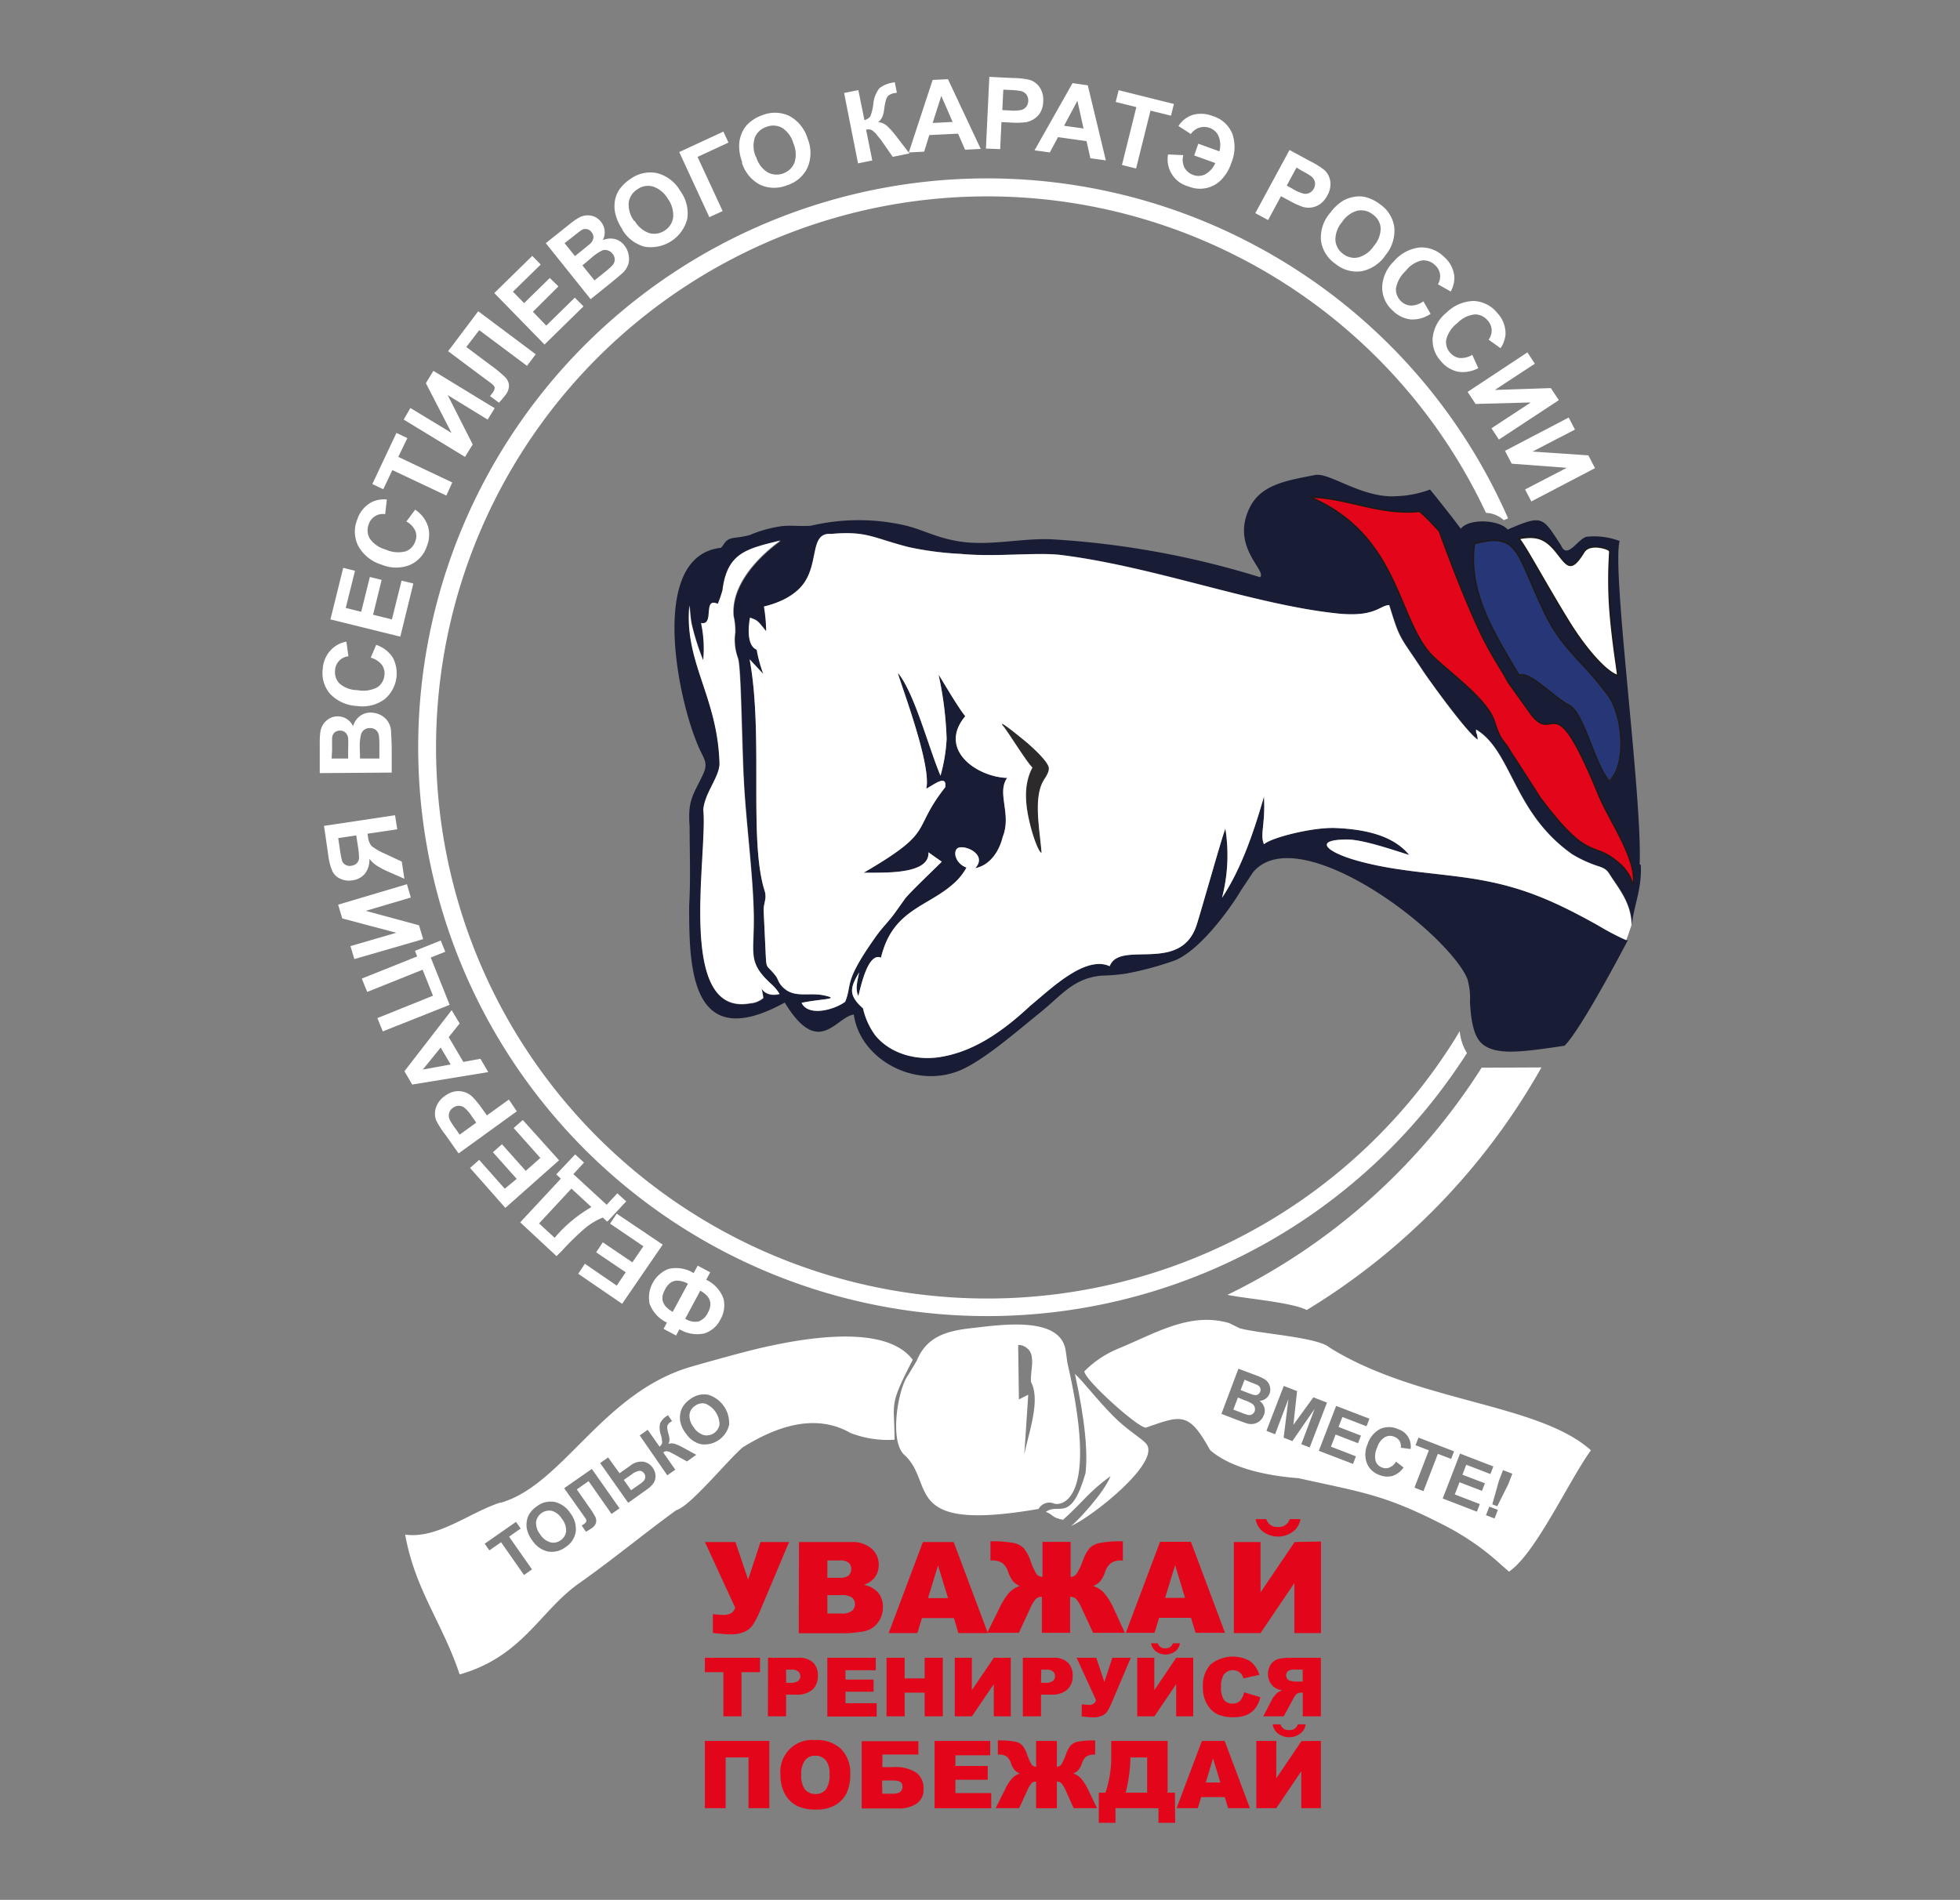
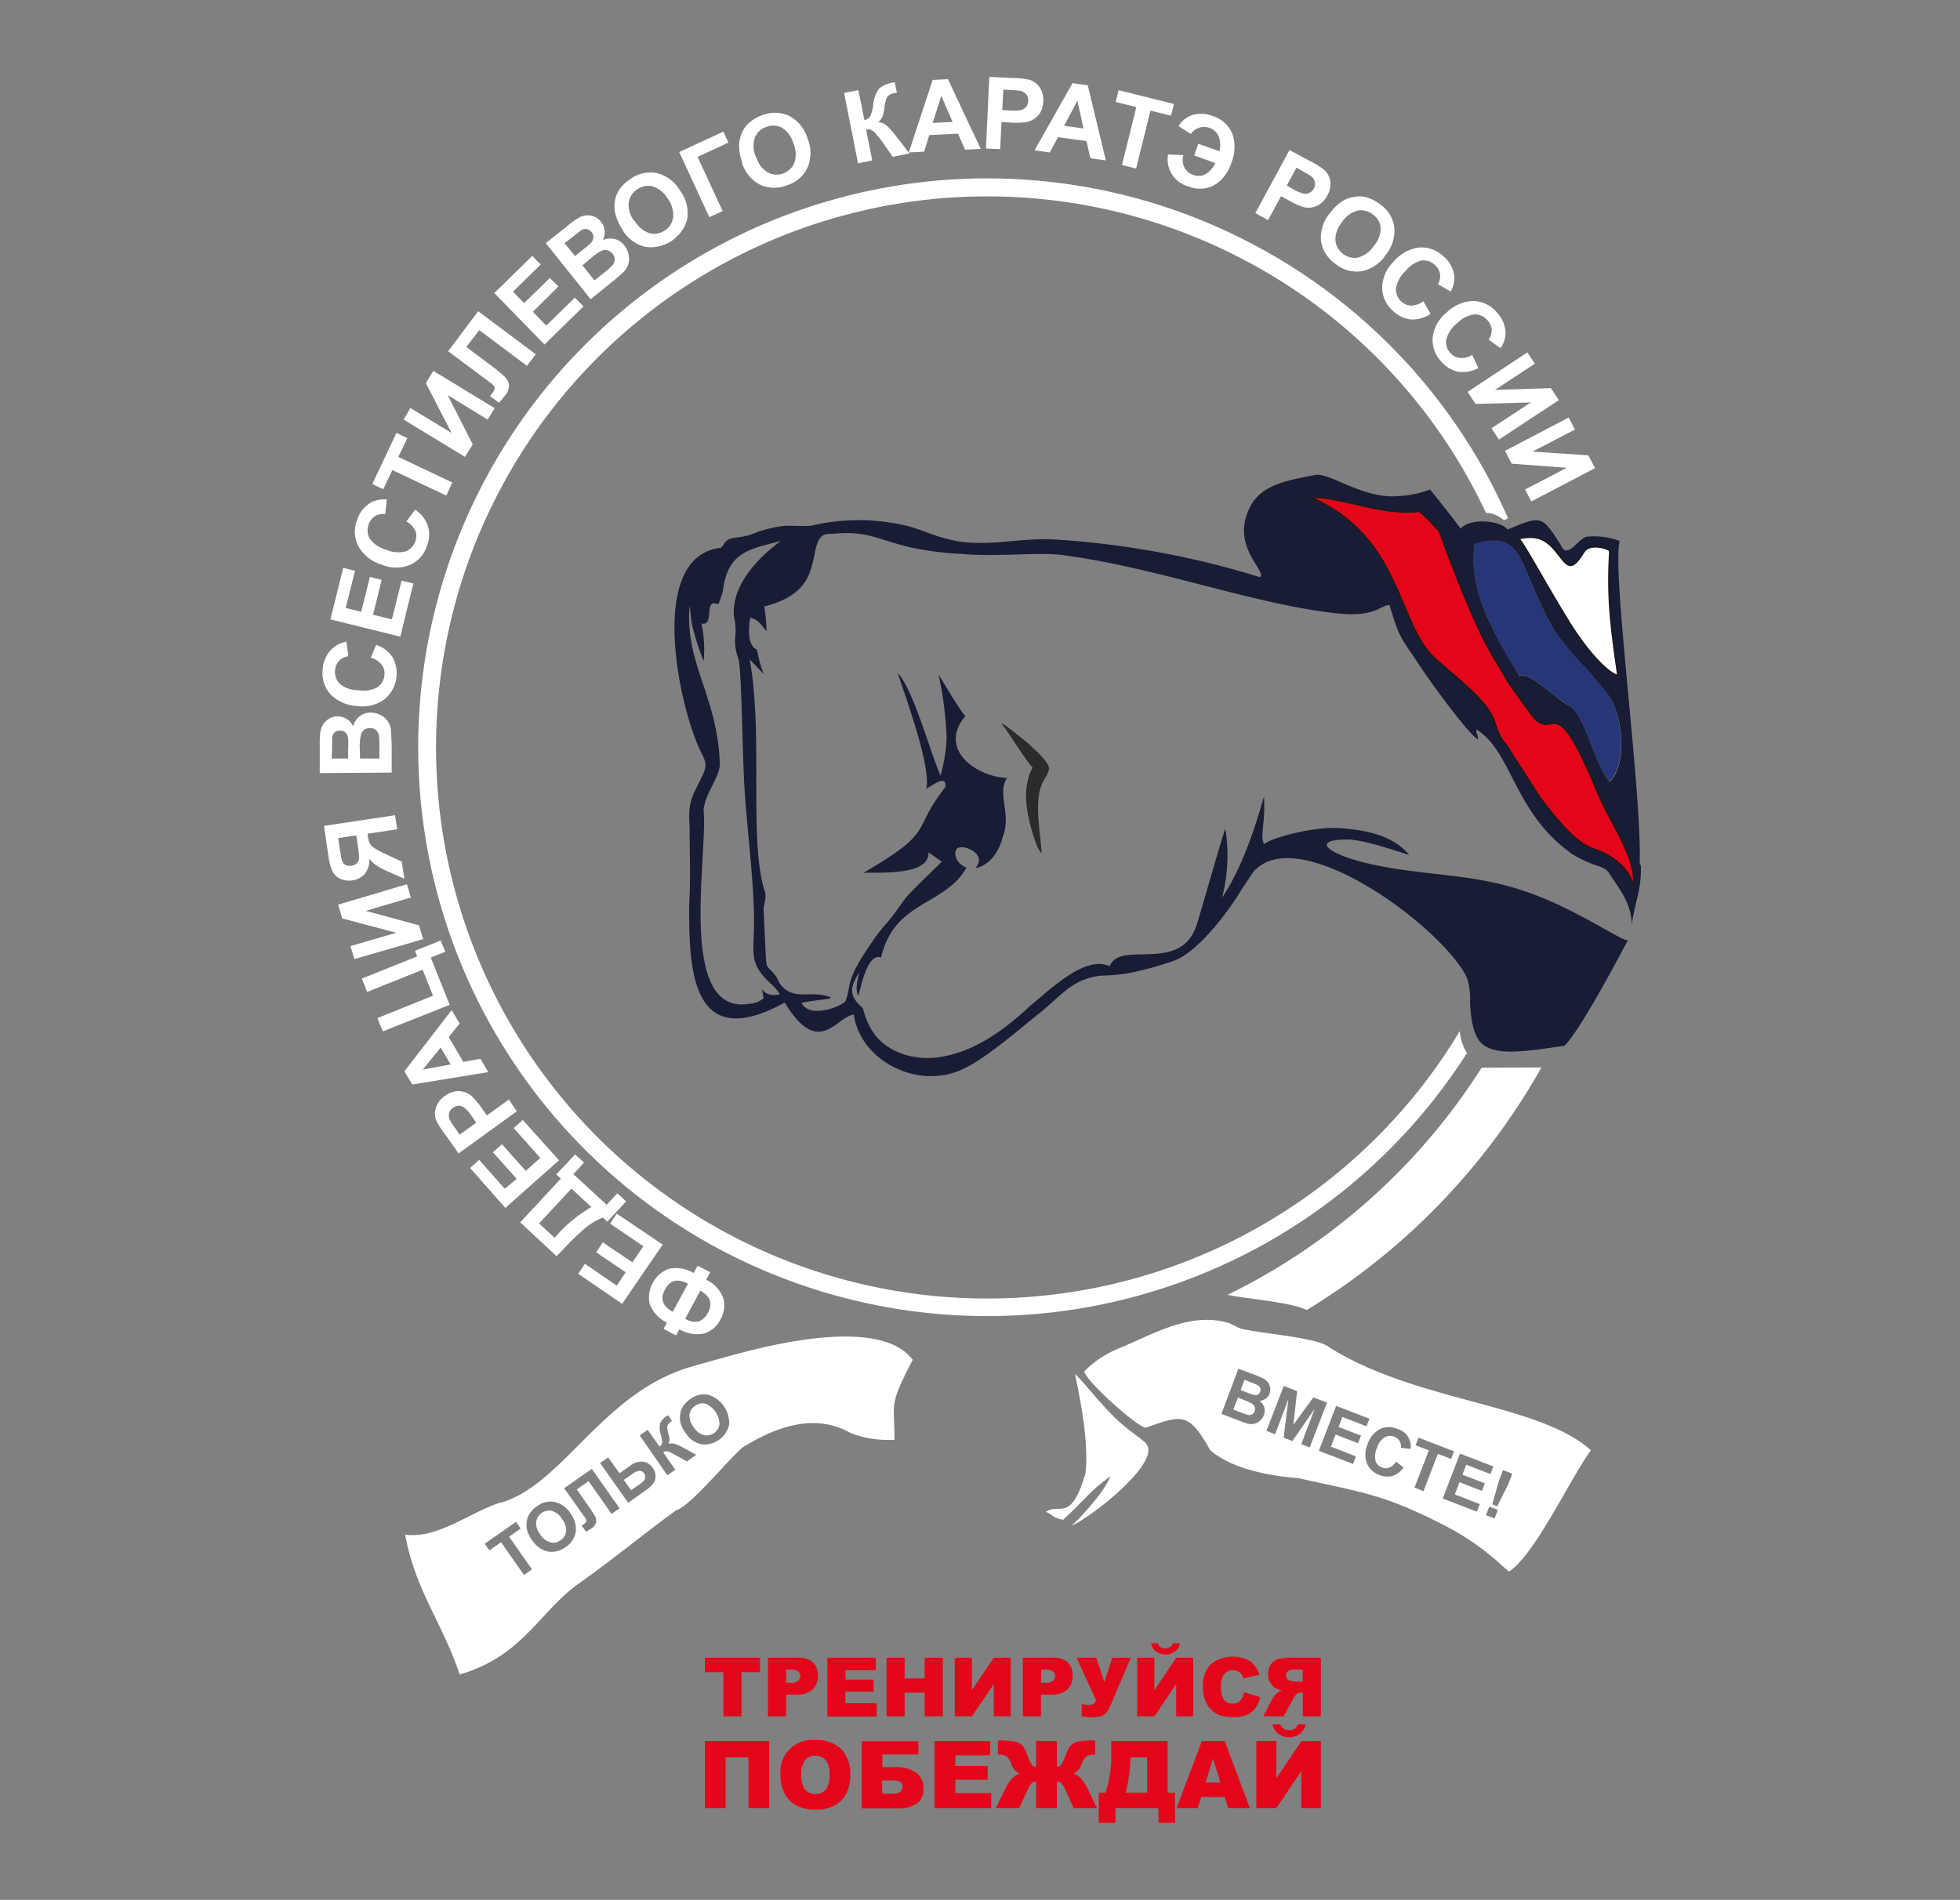
<svg xmlns="http://www.w3.org/2000/svg" id="Layer_1" data-name="Layer 1" viewBox="0 0 294.22 285.25">
  <rect x="0" y="0" width="294.22" height="285.25" fill="#808080" stroke="none" />
  <defs>
    <style>.cls-1{fill:#2c2a2b;}.cls-1,.cls-2,.cls-3,.cls-4,.cls-6{fill-rule:evenodd;}.cls-2{fill:#191c35;}.cls-3{fill:#fff;}.cls-4{fill:#e3061a;}.cls-5{fill:none;stroke:#1c1a19;stroke-width:0.22px;}.cls-6{fill:#263676;}</style>
  </defs>
  <path class="cls-1" d="M155,115.24c-1.54,2.87-1,6.29-.16,9.29.25.92,1,3.36,1.54,3.55-.23-3.21-1.18-7.75.08-10.48.3-.69,1.08-1.56,1-2.34s-1.73-2.4-3.12-3.63c-.2-.17-4.91-4.1-3.73-2.62.84,1,3.52,5.42,4.39,6.23Zm0,0" />
  <path class="cls-2" d="M228,80.86c2.53-.48,3.92-.17,5.7,2.08,1.64,2.08,2.13,3.07,4.07-.07.69-1.13,2.46-.81,3.35-.48s.54.39.5,1.2a62.9,62.9,0,0,0,0,7c.31,5.13,1.31,10.84,1.22,10.82-1.42-.39-4.36-3.34-7.27-8-3.44-5.54-6.64-11.61-7.56-12.56Zm18.3,49c.2,3.58-1,5.91-1.34,9-.06-2.93-1.51-4.92-2.88-6.94-.67-1-.72-1.35-1.84-1.78a18.58,18.58,0,0,1-4.21-1.89c-8.87-6.24-9-15.43-14.41-18.72,0,.95.09.08.26,1.52-1.54-.91-7.21-8.76-8.31-10.42-3.48-5.29-3.34-4.38-5-9.79-1.47.07-2.11,1.86-7.82,1.26-12.48-1.32-27.37-7-41.38-8.77-3.69-.46-9.83.33-15.1-.17a48,48,0,0,1-7.74-1c-5.34-1.34-6.31-2.49-11.72-2-3.21-.27-1.82,4.19-4.09,7.39-1.89,2.67-5.73,3.42-6,3.51a24.1,24.1,0,0,1,.34,3.73c-1.33-1.67-1.29-1.64-2.43-2.06-.26,1.4-.5,4.19,1,4.81a21.29,21.29,0,0,0,1,3.66L112.53,99c2.1,11.37-.18,27.24,2.27,34.81.33,1.12-.17,1.75-.17,2.87l.31,6.55c.12,2.43.11,1.52,1.46,3.24.48.6.38,1.13,1.33,1.95,1.76,1.5,3.9.48,6.25,1.1,2.16.51-.9.46-3.65,1.05,1,2.1,4.87,1.08,6.54-.16,1.1-2.67-.33-2.81,4.45-9.57,1.09-1.58,2-2.37,3-3.75l1.43-2c.38-.68,4.33-4.41,5.62-5.71l-2-1.41c.21,3.51-7.23,3-9.73,3.07,11-6.41,7-6.15,12.25-12.84.29-2-1.71-.38-2.85.22.93-3.78-4.73-18-4.19-17.31,2.47,3.1,4.5,11,6.33,15.36a24.79,24.79,0,0,0,.92-5.55,52.49,52.49,0,0,0-1.2-9.57c0-.17,2.79,4.74,4,6.18-4.19,5,1.73,9.14,6.29,9.27-1.62,2.26.71,5.44-.67,8.85-.52,2.16-1.9,4.26-4.12,4.7,1.91-2.07-1.66-3.62-2.65-3-.73.49-.35,2.3,1.33,2.91a8.64,8.64,0,0,1-1.63,2.13c-4,3.81-9.43,4-11.2,11.39-1.95-.8-3,4.21-3.4,5.77-.5-1.07-.14-2.2.11-3.55-1.31,2.26-1.7,3.38.59,5.4a10.86,10.86,0,0,0,1.8,4c2.35,2.94,6.46,3.91,10,3.27,5.22-.9,9.58-4.18,13.32-7.67,2.81-2.27,8.17-7.65,11.91-5.93,1.52-4,10.63,1.22,13.05-6.19.73-2.27,4.06-14.13,4.32-14.44a25.43,25.43,0,0,1-.51,10.36c2.95-4.43,4.84-10.12,6.3-15.21.23,4.27-.64,5.66,0,7.17,1.1-1,7.28-2.57,10.72-2.44,3.92.17,8.52.91,11.08,4.05-2.39-.74-6.94-2.32-9.29-2.32-5.17,0-3.18,1.83,1.26,3.11,5.62,1.62,11.26,1.84,16.93,2.67,7.67,1.12,12.69,3.35,19.39,7.08,2.63,1.46,4.36,2.49,4.56,2.2,0,0-6.9,13.28-9.53,15.9-6.21.93-9.81,1.41-12,0-1.33-.86-2-2.73-2.2-6.58a10.19,10.19,0,0,0-.39-3.44c-.73-1.86-2.93-4.27-4.32-5.67-7.68-7.7-22.62-16.66-27.87-10.33l-1.77,2.67c-2,3.32-6.27,9-9.89,10.52a48.16,48.16,0,0,1-7.38,2,29.16,29.16,0,0,1-3.55.3c-4.36.33-6.16,3-9.41,5.6s-8.56,7.3-12.19,8.72c-6.85,2.68-14.85-1.94-15.72-8.48-2.76.43-5.27,6.6-10.37-1.79-14.21,7.83-14.35-5.38-14.35-14.53.24-4.19.07-7.77.07-11.84-.3-4.08.51-4.7,2-7.86.94-2,0-2.33-1-5-3.11-7.76-6.86-27.95,3.73-29.05l.34-.45c.84-1.37,1.59-.83,3.94-1.46a19.27,19.27,0,0,1,4.81-1.34c1.41-.16,2.93.06,4.42-.07a31.22,31.22,0,0,1,14.29,0c2.5.63,4.34,1.71,7.51,2.29,4.83.88,9.68-.48,14.45-.24a131.36,131.36,0,0,1,31.13,5.68c1.13-.93-4.51-4.55-1.51-10.51,1.7-3.38,5.44-4,9.79-4.83,2.13-.44,7.08,3.54,12.24,3.18a15.83,15.83,0,0,0,5-1c.49.56,4.24,5.29,4.61,5.89,1.27-1.61,5.8-1.36,7.05.12,5.31-2.3,5.21-1.9,8,2.36.94,2.24,2.52-1,3.87-1.28a10.73,10.73,0,0,1,4.94.64c-1.22,4.41,3.43,38.37,3,48.53Zm-1.1,3.13c.72-3.84-3.54-9.62-5.22-13.73-6.94-16.95-6.41-7.31-10.05-11.94l-3.52-4.92c-.56-1.22-2.72-4.26-4.46-8.09-3-6.51-5.84-14.56-5.86-14.58-1-1-1.71-1.9-2.94-2.93-6,.62-11-2.08-16.43-2.14,13.8,5.91,13,19.09,18.77,24.24,3.31,3,7.92,6.39,8.9,9.49s1.34,2.61,2.35,4.4c1.49,2.31,3,4.62,4.45,6.93,7.86,10.5,7.79,6,12.39,10.37a6.34,6.34,0,0,1,1.62,2.9Zm-141.68-42c-.77,8.53,4.23,13.63,4.53,23.64.06,2-2.24,4.48-2.43,7,.66,6.94-4.08,31.08,7,29.06a3.37,3.37,0,0,0,2-.81c-.44-3.11-.66.14,2.44-.59a6.15,6.15,0,0,0-1-1.27c-3.77-3.38-2.87-4.45-2.87-9.85,0-6.18-1.25-15.05-1.52-21.51-.32-7.7-.39-16.28-.83-17.74a7.94,7.94,0,0,1-.42-3.9,10.24,10.24,0,0,0-.25-2.48c-.4-4.59,3.59-8.81,7.05-11.31-5,1.26-8,1.76-8.71,7.52a20.45,20.45,0,0,1-.69,2c-2.34-1.08-.43,3.32-2.52,2.87a18.31,18.31,0,0,1,.32,5.61,36.9,36.9,0,0,1-1.68-5.21c-.26-1.06-.27-2.17-.4-3Zm117.85-9.27c-1,7.37,3.07,13.57,6.71,19.75,1.51-.77,5.45,3.53,7.47,4.47,2.31,1.16,3.75,8.77,6.08,11.46,2.74-2.69,2-10-.21-13-.89-1.18-2.12-2.68-3-3.65-4.86-5.16-5.6-6.4-8.4-12.9-2.4-5.55-3-7.69-8.62-6.16Zm0,0" />
-   <path class="cls-3" d="M152.84,202c.25-.21,1.71.21,2,1.49s-.16,2.63-.08,4c1.51,2.79-.42,7.82-1,10.92l.59-9-1.4.71Zm-17.16,16.38c4.85,4.23-.71,11.8,20.22,8.18a1.87,1.87,0,0,1,2.34-.81c.59.28,7,.58,2-21.07-.1-.68-.18-1.36-.29-2-.87-5.15-9.78-3.75-14.09-3.27-3.94.43-6.79,1.34-8.27,4.94l-1.26,2.11c-1.49,1.95-2.85,9.64-.67,11.9Zm0,0" />
  <path class="cls-3" d="M157,227c1.16.44.8.84,2.58,1.19,3.24-2.93,3.75-4.09,7.13-6.57-1,2.61-5.29,7.1-5.94,7.5,2.85-1.14,13.84-9.71,11.22-12.43-.63-.72-2.8-2-4.7-3.9-2.5-2.47-4.86-5.59-5.93-6.5,1.59,7.23,1.93,11.9,1.59,14.91-2.22,7.64-4,4.34-5.95,5.8Zm0,0" />
  <path class="cls-3" d="M231.39,160.27a100,100,0,0,1-35.23,36.42c-2.35-1.16-8.73-1.65-11.91-2.27a94,94,0,0,0,38.16-34.11Zm0,0" />
  <path class="cls-3" d="M104.13,191.14l.6-1.11,1.88,1-.6,1.12a5,5,0,0,1,2.6,2.86,4.24,4.24,0,0,1-.46,3.1,4.12,4.12,0,0,1-2.41,2.1,5.19,5.19,0,0,1-3.75-.63l-.5.94-1.88-1,.5-.94a5.07,5.07,0,0,1-2.6-2.84,4.64,4.64,0,0,1,2.81-5.21,5,5,0,0,1,3.81.62Zm-.86,1.6a3.57,3.57,0,0,0-1.44-.45,1.78,1.78,0,0,0-1.13.27,2.92,2.92,0,0,0-.9,1.12q-1.11,2,1.18,3.29Zm1.88,1L102.86,198a2.71,2.71,0,0,0,2,.41,2.49,2.49,0,0,0,1.41-1.33c.75-1.37.35-2.47-1.17-3.3Zm-5.67-6.87-6.09,8.89-6.59-4.51,1-1.5,4.78,3.28,1.35-2-4.44-3,1-1.5,4.44,3,1.65-2.41-5-3.4,1-1.5Zm-15.94,1.73-5.45-5.07,6.1-6.56-.69-.64,2.84-3,1.33,1.23-1.6,1.73,5,4.6,1.6-1.72L94,180.38l-2.84,3.05-.67-.62a10,10,0,0,0-2.83,1.74,40.17,40.17,0,0,0-3.3,3.24Zm-.28-2.75a20.61,20.61,0,0,1,5.52-4.61l-3-2.78-4.86,5.23Zm.66-11.64-8.06,7.15-5.3-6,1.37-1.21,3.84,4.33L77.56,177l-3.57-4,1.36-1.2,3.57,4,2.19-1.94-4-4.49,1.37-1.21Zm-6.34-7.35-8.74,6.32-2-2.83a12.49,12.49,0,0,1-1.39-2.19,2.88,2.88,0,0,1,0-1.88,3.36,3.36,0,0,1,1.34-1.73,3.45,3.45,0,0,1,1.56-.69,3,3,0,0,1,1.4.12,3,3,0,0,1,1.07.61,12.74,12.74,0,0,1,1.45,1.73l.82,1.15,3.3-2.38ZM69,170.36l2.49-1.8-.7-1a5.47,5.47,0,0,0-1.14-1.29,1.39,1.39,0,0,0-.83-.24,1.45,1.45,0,0,0-.82.3,1.39,1.39,0,0,0-.59.84,1.54,1.54,0,0,0,.12,1,9.8,9.8,0,0,0,.86,1.31ZM67.8,151.67l1.2,2-1.64,2.05,2.19,3.72,2.57-.47,1.17,2-11.41,1.87-1.17-2Zm-1.65,5.61-2.68,3.31,4.18-.77Zm-8.69-2.42-.81-2L65,149.5l-1.56-3.9-8.32,3.33-.81-2,8.31-3.33-.33-.84,3.87-1.55.68,1.69-2.18.87,2.84,7.1ZM53.19,144l-.58-1.95,6.88-2-8.12-2.15-.61-2.07,10.33-3.07.58,2-6.77,2,8,2.17.62,2.08Zm6.44-19.49-4.46.67.07.43a2.58,2.58,0,0,0,.52,1.4,8.83,8.83,0,0,0,2,1.16l2.55,1.19.39,2.58-2.27-1a12.75,12.75,0,0,1-1.92-1,4.79,4.79,0,0,1-1.06-1,3.38,3.38,0,0,1-.72,2.3,3,3,0,0,1-1.82.94,3.15,3.15,0,0,1-1.81-.23,2.38,2.38,0,0,1-1.2-1.14,8.57,8.57,0,0,1-.62-2.37L48.64,124l10.66-1.6Zm-8.86,1.33.25,1.68a15.33,15.33,0,0,0,.31,1.67,1.12,1.12,0,0,0,.5.64,1.3,1.3,0,0,0,.91.16,1.41,1.41,0,0,0,.86-.42,1.21,1.21,0,0,0,.3-.77,12.52,12.52,0,0,0-.18-1.78l-.24-1.59ZM48,116.08l0-4.31a13.16,13.16,0,0,1,.09-1.91,2.93,2.93,0,0,1,.44-1.13,2.73,2.73,0,0,1,.89-.83,2.33,2.33,0,0,1,1.26-.34A2.51,2.51,0,0,1,53,109.05a2.85,2.85,0,0,1,1-1.52,2.67,2.67,0,0,1,1.62-.54,3.33,3.33,0,0,1,1.44.33,2.93,2.93,0,0,1,1.12.93,3.1,3.1,0,0,1,.52,1.46c0,.36.08,1.23.1,2.62l0,3.67Zm1.78-2.19,2.48,0v-1.43a14.83,14.83,0,0,0,0-1.57,1.36,1.36,0,0,0-.39-.88,1.13,1.13,0,0,0-.84-.31,1.21,1.21,0,0,0-.81.28,1.26,1.26,0,0,0-.37.82c0,.22,0,.84,0,1.86Zm4.27,0,2.9,0,0-2a9.69,9.69,0,0,0-.08-1.49,1.32,1.32,0,0,0-.43-.78,1.28,1.28,0,0,0-.92-.3,1.4,1.4,0,0,0-.83.24,1.38,1.38,0,0,0-.49.68A7.4,7.4,0,0,0,54,112.1Zm1.57-15.07.85-2a4.81,4.81,0,0,1,2.47,1.87,5.06,5.06,0,0,1-1.23,6.31,5.6,5.6,0,0,1-4.13,1,5.94,5.94,0,0,1-4-1.79,4.77,4.77,0,0,1-1.13-3.79,4.5,4.5,0,0,1,1.48-3.08A4.24,4.24,0,0,1,52,96.34l.3,2.2a2.22,2.22,0,0,0-2,2.08,2.44,2.44,0,0,0,.66,2,4.13,4.13,0,0,0,2.7,1,4.48,4.48,0,0,0,3-.44,2.43,2.43,0,0,0,1.05-1.82,2.16,2.16,0,0,0-.4-1.55,3.23,3.23,0,0,0-1.64-1.06Zm4.47-3.23L49.6,93l1.92-7.74,1.77.44L51.9,91.28l2.32.58,1.3-5.23,1.77.44L56,92.3l2.83.7,1.45-5.82,1.77.43ZM61,78.3l1.32-1.77A4.77,4.77,0,0,1,64.24,79a4.55,4.55,0,0,1-.16,3,4.63,4.63,0,0,1-2.57,2.83,5.59,5.59,0,0,1-4.25-.06A5.93,5.93,0,0,1,53.79,82a4.79,4.79,0,0,1-.16-4,4.49,4.49,0,0,1,2.19-2.62A4.24,4.24,0,0,1,58.07,75l-.25,2.2a2.21,2.21,0,0,0-2.47,1.53,2.46,2.46,0,0,0,.15,2.12,4.25,4.25,0,0,0,2.37,1.65,4.54,4.54,0,0,0,3,.29,2.42,2.42,0,0,0,1.47-1.51,2.13,2.13,0,0,0,0-1.59A3.1,3.1,0,0,0,61,78.3Zm6-3.89-8.1-3.83-1.37,2.88-1.64-.78L59.51,65l1.64.78L59.79,68.6l8.1,3.84ZM60.6,63l1-1.74L67.78,65l-3.85-7.47,1.13-1.85,9.2,5.61L73.2,63l-6-3.68,3.76,7.41L69.8,68.6Zm6.67-10.27,4.52-6,8.63,6.46-1.31,1.74-7.17-5.36L70,52.1l3.69,2.76a19.51,19.51,0,0,1,2.13,1.76,2,2,0,0,1,.59,1.24,2.38,2.38,0,0,1-.61,1.54c-.15.21-.45.56-.89,1.07l-1.35-1,.3-.38a1.59,1.59,0,0,0,.4-.85c0-.2-.2-.44-.58-.73l-1.49-1.1Zm14.47-1L74.2,44l5.7-5.58,1.27,1.3L77,43.8l1.68,1.71,3.85-3.77L83.83,43,80,46.81l2,2.08,4.29-4.2L87.59,46Zm.19-15.22,3.37-2.69a11,11,0,0,1,1.55-1.11A2.8,2.8,0,0,1,88,32.34a2.86,2.86,0,0,1,1.21.18,2.53,2.53,0,0,1,1,.78,2.45,2.45,0,0,1,.55,1.34,2.52,2.52,0,0,1-.27,1.42,2.82,2.82,0,0,1,1.79-.17,2.57,2.57,0,0,1,1.43.94,3.1,3.1,0,0,1,.63,1.33,3,3,0,0,1,0,1.45,3.19,3.19,0,0,1-.82,1.32c-.26.25-.93.82-2,1.69l-2.86,2.3Zm2.82,0,1.56,1.94,1.11-.89c.66-.53,1.06-.87,1.21-1a1.44,1.44,0,0,0,.44-.85,1.08,1.08,0,0,0-.27-.85,1.11,1.11,0,0,0-1.6-.24c-.18.11-.67.49-1.47,1.13Zm2.68,3.34,1.81,2.25,1.57-1.26a10,10,0,0,0,1.12-1,1.31,1.31,0,0,0,.35-.83,1.35,1.35,0,0,0-.33-.91,1.41,1.41,0,0,0-.71-.5,1.26,1.26,0,0,0-.83,0,7.06,7.06,0,0,0-1.61,1.09Zm6-5.41a7,7,0,0,1-1.11-2.59,5.13,5.13,0,0,1,0-1.79,4.39,4.39,0,0,1,.63-1.57,6.12,6.12,0,0,1,1.71-1.64,5.09,5.09,0,0,1,4-.85,5.65,5.65,0,0,1,3.45,2.66,5.66,5.66,0,0,1,1.06,4.2,5.67,5.67,0,0,1-6.37,4.19,5.57,5.57,0,0,1-3.41-2.61Zm1.84-1.29A4.05,4.05,0,0,0,97.46,35a2.82,2.82,0,0,0,2.32-.39,2.75,2.75,0,0,0,1.27-2,4.18,4.18,0,0,0-.84-2.82A4.08,4.08,0,0,0,98,28a2.73,2.73,0,0,0-2.31.42,2.77,2.77,0,0,0-1.31,2,4.06,4.06,0,0,0,.84,2.79Zm6.69-10.32,6.63-3.07.76,1.65-4.64,2.15,3.77,8.13-2,.92Zm9.47,1.56a6.87,6.87,0,0,1-.47-2.78,5,5,0,0,1,.44-1.73,4.18,4.18,0,0,1,1-1.39,5.77,5.77,0,0,1,2-1.18,5.07,5.07,0,0,1,4.09.1,5.68,5.68,0,0,1,2.74,3.4,5.64,5.64,0,0,1,0,4.33,5,5,0,0,1-3.07,2.67,5.1,5.1,0,0,1-4.1-.09,5.57,5.57,0,0,1-2.7-3.33Zm2.08-.83a4,4,0,0,0,1.74,2.33,2.9,2.9,0,0,0,4-1.44,4.09,4.09,0,0,0-.16-2.93,4,4,0,0,0-1.7-2.33,2.71,2.71,0,0,0-2.35-.13,2.76,2.76,0,0,0-1.73,1.6,4.06,4.06,0,0,0,.16,2.9Zm13.2-9.6,2.14-.43.91,4.5a1.52,1.52,0,0,0,.89-.56,7.43,7.43,0,0,0,.44-1.81,4.52,4.52,0,0,1,.91-2.4,4.16,4.16,0,0,1,2-.85l.31-.07.32,1.58-.31.05a2.18,2.18,0,0,0-.93.36A1.34,1.34,0,0,0,133,15a8.78,8.78,0,0,0-.28,1.48,5.25,5.25,0,0,1-.24,1,2.2,2.2,0,0,1-.66.86,2.24,2.24,0,0,1,1.34.57,12,12,0,0,1,1.36,1.53l2,2.6-2.51.51L132.24,21l-.17-.2-.36-.44a3.12,3.12,0,0,0-.87-.84,1.37,1.37,0,0,0-.83-.05l.93,4.62-2.14.44Zm20.51,8.4-2.35.12-1.05-2.41-4.32.21-.77,2.49-2.31.12L140,12l2.3-.11ZM143,18.31,141.3,14.4,140,18.46Zm5,4,.51-10.77,3.49.17a12.19,12.19,0,0,1,2.57.28,2.83,2.83,0,0,1,1.5,1.13,3.36,3.36,0,0,1,.53,2.13,3.52,3.52,0,0,1-.44,1.65,3,3,0,0,1-1,1,3.28,3.28,0,0,1-1.16.45,11.79,11.79,0,0,1-2.25.05l-1.42-.07-.19,4.06Zm2.61-8.85-.15,3.07,1.19.06a5.58,5.58,0,0,0,1.72-.09,1.42,1.42,0,0,0,.7-.5,1.59,1.59,0,0,0,0-1.82,1.54,1.54,0,0,0-.85-.52,11,11,0,0,0-1.56-.15ZM166,24.08l-2.32-.32-.58-2.57-4.28-.6-1.23,2.3-2.29-.32L161,12.48l2.29.33Zm-3.35-4.79-.92-4.16-2,3.75Zm5.77,5.48,2.16-8.69-3.1-.77.44-1.77,8.3,2.07-.44,1.76-3.08-.76-2.16,8.69Zm11.46-3.19,3.17,1.14a3.66,3.66,0,0,0-.08-2.16,2.26,2.26,0,0,0-1.44-1.37,2.3,2.3,0,0,0-1.55,0,2.56,2.56,0,0,0-1.22.93l-1.86-1.2a4,4,0,0,1,2.15-1.67,4.65,4.65,0,0,1,3,.18A4.56,4.56,0,0,1,185,20.12a6.11,6.11,0,0,1-.14,4.28A6.6,6.6,0,0,1,183.32,27a4.46,4.46,0,0,1-4.89,1,4.2,4.2,0,0,1-3.09-4.81l2.29.1a2.65,2.65,0,0,0,.19,1.91,2.41,2.41,0,0,0,1.31,1.07,2.22,2.22,0,0,0,1.75-.08,3.56,3.56,0,0,0,1.55-1.71l-3.17-1.14ZM188.44,32l5.13-9.48,3.07,1.66a12.36,12.36,0,0,1,2.19,1.37,2.82,2.82,0,0,1,.86,1.66,3.35,3.35,0,0,1-.45,2.15,3.52,3.52,0,0,1-1.11,1.3,3,3,0,0,1-1.3.5,3.16,3.16,0,0,1-1.24-.09,12.6,12.6,0,0,1-2.05-.94l-1.25-.67-1.93,3.58Zm6.18-6.84-1.46,2.7,1,.56a5.54,5.54,0,0,0,1.59.67,1.37,1.37,0,0,0,.85-.15,1.48,1.48,0,0,0,.62-.62,1.5,1.5,0,0,0,.16-1,1.59,1.59,0,0,0-.54-.84,11.59,11.59,0,0,0-1.34-.8Zm5,6.89a6.87,6.87,0,0,1,2-1.92,5,5,0,0,1,1.7-.58,4.15,4.15,0,0,1,1.69.05,6.08,6.08,0,0,1,2.12,1.05,5,5,0,0,1,2.17,3.47A5.71,5.71,0,0,1,208,38.29a5.63,5.63,0,0,1-3.59,2.43,5,5,0,0,1-3.92-1.09,5.06,5.06,0,0,1-2.19-3.47,5.61,5.61,0,0,1,1.29-4.1Zm1.84,1.29a4.08,4.08,0,0,0-1,2.73,2.8,2.8,0,0,0,1.16,2.05,2.74,2.74,0,0,0,2.28.53,4.1,4.1,0,0,0,2.35-1.75,4,4,0,0,0,1-2.71,2.74,2.74,0,0,0-1.19-2,2.8,2.8,0,0,0-2.29-.56,4.07,4.07,0,0,0-2.33,1.74Zm12.19,11.87,1.1,1.91a4.8,4.8,0,0,1-3,.84,4.57,4.57,0,0,1-2.68-1.32,4.63,4.63,0,0,1-1.59-3.48,5.64,5.64,0,0,1,1.72-3.88,6,6,0,0,1,3.87-2.12,4.77,4.77,0,0,1,3.69,1.4,4.48,4.48,0,0,1,1.56,3,4.32,4.32,0,0,1-.55,2.21l-1.92-1.09a2.31,2.31,0,0,0,.31-1.52,2.25,2.25,0,0,0-.75-1.36,2.47,2.47,0,0,0-2-.69A4.17,4.17,0,0,0,211,40.7a4.55,4.55,0,0,0-1.45,2.63,2.43,2.43,0,0,0,.81,1.94,2.21,2.21,0,0,0,1.48.61,3.16,3.16,0,0,0,1.84-.66ZM221,53.27l.91,2a4.81,4.81,0,0,1-3.05.54,4.56,4.56,0,0,1-2.55-1.57,4.64,4.64,0,0,1-1.24-3.62,5.6,5.6,0,0,1,2.08-3.69,6,6,0,0,1,4.06-1.74A4.8,4.8,0,0,1,224.77,47,4.49,4.49,0,0,1,226,50.13a4.32,4.32,0,0,1-.75,2.15L223.46,51a2.36,2.36,0,0,0,.46-1.48,2.31,2.31,0,0,0-.62-1.42,2.46,2.46,0,0,0-1.94-.89,4.23,4.23,0,0,0-2.58,1.29A4.49,4.49,0,0,0,217.1,51a2.36,2.36,0,0,0,.62,2,2.19,2.19,0,0,0,1.4.75,3.21,3.21,0,0,0,1.9-.48Zm8.28-.36,1.12,1.7-6,3.94,8.4-.28L234,60.08,225,66l-1.11-1.7,5.9-3.87-8.29.22-1.19-1.81Zm6.2,9.78.94,1.81-6.37,3.3,8.38.57,1,1.92-9.56,5-.94-1.8,6.26-3.25-8.27-.62-1-1.93Zm0,0" />
  <path class="cls-3" d="M220.23,158.08c-.49.78-.81,1.25-1.32,2A85.41,85.41,0,1,1,186.6,35.91h0l.28.15a85.07,85.07,0,0,1,39.5,41.77l-.64.27A4.23,4.23,0,0,0,223.06,77a82.42,82.42,0,0,0-37.35-38.52h0a82.74,82.74,0,1,0,32,118.62c.55-.84.89-1.41,1.41-2.28a7.6,7.6,0,0,0,1.1,3.31Zm0,0" />
  <path class="cls-3" d="M75.12,225.6c-4.56,1.44-9.44,5.51-14.3,4.81,1.49,8.33,5.65,13.35,8.18,21,9.51-2.72,12-9.52,18-13.74,4.78-3.35,9.69-7.42,14.51-10.92,2.18-.64,7.72-7.53,10-9.45,4.68-2.89,10.65-5.3,16.19-2.13a15.66,15.66,0,0,0,6.58,1c0-5.8-.93-4.9,2.73-12-4-5.37-16.06-3.43-23.85-1.53-1.53.37-5.79,1.52-9.42,2.57-13.29,3.86-19.22,17.72-28.55,20.41Zm3.54,10.88-3.44-4.92-1.76,1.22-.7-1,4.7-3.28.7,1-1.74,1.22,3.44,4.92Zm1.22-5.21a4.62,4.62,0,0,1-.79-1.71,3.23,3.23,0,0,1,0-1.2,2.79,2.79,0,0,1,.39-1.07,3.87,3.87,0,0,1,1.12-1.13,3.37,3.37,0,0,1,2.66-.65,3.86,3.86,0,0,1,2.37,1.71,3.81,3.81,0,0,1,.79,2.8,3.38,3.38,0,0,1-1.52,2.27,3.45,3.45,0,0,1-2.67.66,3.79,3.79,0,0,1-2.33-1.68Zm1.2-.9a2.71,2.71,0,0,0,1.54,1.2,1.82,1.82,0,0,0,1.54-.31,1.84,1.84,0,0,0,.82-1.34,2.76,2.76,0,0,0-.62-1.86,2.67,2.67,0,0,0-1.51-1.21,2,2,0,0,0-2.38,1.67,2.75,2.75,0,0,0,.61,1.85Zm3.61-6.92,4.15-2.9L93,226.47l-1.2.84-3.44-4.92-1.78,1.24,1.77,2.53a12.93,12.93,0,0,1,1,1.56,1.38,1.38,0,0,1,.12.92,1.66,1.66,0,0,1-.71.86l-.79.49-.65-.93.27-.18a1.13,1.13,0,0,0,.43-.45c0-.13,0-.33-.22-.59l-.71-1Zm5.4-3.78,1.2-.84L93,221.2l1.59-1.12a2.64,2.64,0,0,1,2-.61,2.13,2.13,0,0,1,1.39.91,2.18,2.18,0,0,1,.42,1.25,1.92,1.92,0,0,1-.3,1.06,4.06,4.06,0,0,1-1,.95l-2.8,2Zm4.64,4.08,1.16-.81a4.28,4.28,0,0,0,.75-.6,1,1,0,0,0,.22-.52.86.86,0,0,0-.16-.59.81.81,0,0,0-.71-.39,2.36,2.36,0,0,0-1.13.51l-1.22.85Zm1.3-8.23,1.2-.84L99,217.2a1,1,0,0,0,.4-.58,4.77,4.77,0,0,0-.21-1.23,3.06,3.06,0,0,1-.09-1.72,2.83,2.83,0,0,1,1-1.07l.17-.12.61.88-.17.12a1.46,1.46,0,0,0-.47.46.83.83,0,0,0-.08.47,6.44,6.44,0,0,0,.22,1,3.37,3.37,0,0,1,.12.68,1.4,1.4,0,0,1-.17.71,1.53,1.53,0,0,1,1,0,7.85,7.85,0,0,1,1.25.57l1.94,1.06-1.4,1-1.78-1-.16-.08-.34-.18a2.16,2.16,0,0,0-.76-.28.9.9,0,0,0-.52.19l1.81,2.59-1.2.84Zm6.88-.35a4.48,4.48,0,0,1-.79-1.71,3.46,3.46,0,0,1,0-1.2,3,3,0,0,1,.39-1.07,4,4,0,0,1,1.12-1.13,3.41,3.41,0,0,1,2.66-.65,4.45,4.45,0,0,1,3.16,4.51,3.8,3.8,0,0,1-4.18,2.93,3.71,3.71,0,0,1-2.34-1.68Zm1.21-.9a2.69,2.69,0,0,0,1.53,1.2,1.95,1.95,0,0,0,2.36-1.64,3.44,3.44,0,0,0-2.13-3.08,1.85,1.85,0,0,0-1.54.33,1.81,1.81,0,0,0-.84,1.34,2.7,2.7,0,0,0,.62,1.85Zm0,0" />
  <path class="cls-3" d="M172,214.36c5.37-1.88,6.44-2.43,9.65,3.36,4.42,3.89,13.24,4.16,13.33,4.24,9.56,2.11,12.88,2.48,21.57,6.93a38.87,38.87,0,0,1,8.88,6.13l1.09.95c4-2.7,9-13.68,12.3-18.22-7.93-7.09-26-7.18-39.22-15.41-1.76-1.59-10.57-2.08-13.51-2.91l-1.59-.78c-5.92-1.72-11.11,1.58-16.78,3.9a15.39,15.39,0,0,0-4.95,3.35c.11,1.35,8,8.43,9.23,8.46Zm13.9-8.85,2.69,1a7.73,7.73,0,0,1,1.17.53,1.82,1.82,0,0,1,.9,1.31A1.67,1.67,0,0,1,190,210a1.69,1.69,0,0,1-.92.33,1.92,1.92,0,0,1,.71,1,1.67,1.67,0,0,1-.07,1.14,2.12,2.12,0,0,1-.55.82,2,2,0,0,1-.86.47,2.26,2.26,0,0,1-1,0c-.24-.07-.79-.26-1.66-.59l-2.3-.89Zm.93,1.65-.6,1.55.9.35c.52.2.86.32,1,.35a.93.93,0,0,0,.64,0,.78.78,0,0,0,.4-.45.78.78,0,0,0,0-.58.87.87,0,0,0-.42-.43c-.13-.07-.52-.22-1.16-.47Zm-1,2.67-.69,1.81,1.26.49a9.21,9.21,0,0,0,.95.32.87.87,0,0,0,1-.58,1,1,0,0,0,0-.58.89.89,0,0,0-.31-.47,4.83,4.83,0,0,0-1.17-.56Zm4.28,5,2.6-6.74,2,.78-.56,5.07,3-4.14,2.05.79-2.6,6.74-1.26-.49,2-5.3L194,216.37l-1.31-.51.72-5.81-2,5.3Zm7.86,3,2.6-6.74,5,1.92-.44,1.14-3.62-1.4-.58,1.5,3.37,1.3-.44,1.14-3.37-1.3-.7,1.82,3.75,1.45-.43,1.14Zm11.55,1.59,1.17.92a3.23,3.23,0,0,1-1.65,1.26,3.05,3.05,0,0,1-2-.15,3.1,3.1,0,0,1-1.86-1.77,3.76,3.76,0,0,1,.11-2.84,3.94,3.94,0,0,1,1.87-2.28,3.18,3.18,0,0,1,2.65,0,2.72,2.72,0,0,1,1.94,3l-1.47-.19a1.61,1.61,0,0,0-.18-1,1.56,1.56,0,0,0-.81-.65,1.61,1.61,0,0,0-1.42.07,2.76,2.76,0,0,0-1.14,1.56,3,3,0,0,0-.24,2,1.58,1.58,0,0,0,1,1,1.44,1.44,0,0,0,1.06,0,2.13,2.13,0,0,0,1-.87Zm2.81,3.94,2.16-5.6-2-.77.44-1.14,5.34,2.06-.43,1.14-2-.76-2.16,5.6Zm4.24,1.63,2.6-6.74,5,1.93-.44,1.14-3.63-1.4-.57,1.5,3.37,1.29-.44,1.14-3.37-1.3-.71,1.83,3.76,1.45-.44,1.14Zm7.44.88,1-3.55.61-1.59,1.4.54-.61,1.58-1.65,3.3Zm-.95,1.63.5-1.29,1.29.49-.5,1.29Z" />
  <path class="cls-4" d="M215.44,98.88c3.31,3,7.92,6.39,8.9,9.49s1.34,2.61,2.35,4.4c1.49,2.31,3,4.62,4.45,6.93,7.86,10.5,7.79,6,12.39,10.37a6.34,6.34,0,0,1,1.62,2.9c.72-3.84-3.54-9.62-5.22-13.73-6.94-16.95-6.41-7.31-10.05-11.94l-3.52-4.92c-.56-1.22-2.72-4.26-4.46-8.09-3-6.51-5.84-14.56-5.86-14.58-1-1-1.71-1.9-2.94-2.93-6,.62-11-2.08-16.43-2.14,13.8,5.91,13,19.09,18.77,24.24Zm0,0" />
  <path class="cls-5" d="M215.44,98.88c3.31,3,7.92,6.39,8.9,9.49s1.34,2.61,2.35,4.4c1.49,2.31,3,4.62,4.45,6.93,7.86,10.5,7.79,6,12.39,10.37a6.34,6.34,0,0,1,1.62,2.9c.72-3.84-3.54-9.62-5.22-13.73-6.94-16.95-6.41-7.31-10.05-11.94l-3.52-4.92c-.56-1.22-2.72-4.26-4.46-8.09-3-6.51-5.84-14.56-5.86-14.58-1-1-1.71-1.9-2.94-2.93-6,.62-11-2.08-16.43-2.14,13.8,5.91,13,19.09,18.77,24.24Zm0,0" />
  <path class="cls-6" d="M221.32,81.65c-1,7.37,3.07,13.57,6.71,19.75,1.51-.77,5.45,3.53,7.47,4.47,2.31,1.16,3.75,8.77,6.08,11.46,2.74-2.69,2-10-.21-13-.89-1.18-2.12-2.68-3-3.65-4.86-5.16-5.6-6.4-8.4-12.9-2.4-5.55-3-7.69-8.62-6.16Zm0,0" />
-   <path class="cls-5" d="M221.32,81.65c-1,7.37,3.07,13.57,6.71,19.75,1.51-.77,5.45,3.53,7.47,4.47,2.31,1.16,3.75,8.77,6.08,11.46,2.74-2.69,2-10-.21-13-.89-1.18-2.12-2.68-3-3.65-4.86-5.16-5.6-6.4-8.4-12.9-2.4-5.55-3-7.69-8.62-6.16Zm0,0" />
  <path class="cls-3" d="M228,80.86c.92,1,4.12,7,7.56,12.56,2.91,4.68,5.85,7.63,7.27,8,.09,0-.91-5.69-1.22-10.82a62.9,62.9,0,0,1,0-7c0-.81.24-.92-.5-1.2s-2.66-.65-3.35.48c-1.94,3.14-2.43,2.15-4.07.07-1.78-2.25-3.17-2.56-5.7-2.08Zm0,0" />
  <path class="cls-5" d="M228,80.86c.92,1,4.12,7,7.56,12.56,2.91,4.68,5.85,7.63,7.27,8,.09,0-.91-5.69-1.22-10.82a62.9,62.9,0,0,1,0-7c0-.81.24-.92-.5-1.2s-2.66-.65-3.35.48c-1.94,3.14-2.43,2.15-4.07.07-1.78-2.25-3.17-2.56-5.7-2.08Zm0,0" />
-   <path class="cls-4" d="M105.82,231.53h4.58l1.9,5.63,1.86-5.63h4.29L114,242.09a12.08,12.08,0,0,1-1,1.9,3,3,0,0,1-1.21,1,5,5,0,0,1-2.22.4c-.49,0-1.35-.07-2.56-.21v-2.83c.71.08,1.24.12,1.56.12,1,0,1.58-.36,1.79-1.09Zm14.12,0h7.91a4.34,4.34,0,0,1,3,1,3.18,3.18,0,0,1,1.06,2.42,3,3,0,0,1-.76,2.08,3.38,3.38,0,0,1-1.47.92,3.85,3.85,0,0,1,2.17,1.21,3.38,3.38,0,0,1,.69,2.17,3.7,3.7,0,0,1-.5,1.91,3.64,3.64,0,0,1-1.35,1.35,4.5,4.5,0,0,1-1.6.44,17.54,17.54,0,0,1-1.9.19h-7.29Zm4.26,5.37H126a2.17,2.17,0,0,0,1.38-.34,1.25,1.25,0,0,0,.39-1,1.15,1.15,0,0,0-.39-.93,2.05,2.05,0,0,0-1.35-.34H124.2Zm0,5.36h2.15a2.36,2.36,0,0,0,1.54-.39,1.3,1.3,0,0,0,.45-1,1.22,1.22,0,0,0-.44-1,2.55,2.55,0,0,0-1.56-.37H124.2Zm19,.69H138.4l-.69,2.25H133.4l5.14-13.67h4.62l5.13,13.67h-4.43Zm-.89-3-1.5-4.91-1.5,4.91Zm26.54,5.21h-4.76l-1.64-3.53a6.17,6.17,0,0,0-.91-1.56,1.25,1.25,0,0,0-.9-.31v5.4H156.4v-5.4a1.24,1.24,0,0,0-.91.31,6.17,6.17,0,0,0-.91,1.56l-1.64,3.53h-4.75l1.85-3.74a9.91,9.91,0,0,1,1.45-2.29,3.91,3.91,0,0,1,1.58-1,2.72,2.72,0,0,1-1-.72,4.41,4.41,0,0,1-.72-1.37,2.87,2.87,0,0,0-.86-1.33,2.58,2.58,0,0,0-1.6-.41h-.21v-2.88a17.54,17.54,0,0,1,3.42.24,2.84,2.84,0,0,1,1.57.79,6.28,6.28,0,0,1,1,1.83,9.59,9.59,0,0,0,.95,2.09,1.19,1.19,0,0,0,.87.39v-5.25h4.22v5.25a1.14,1.14,0,0,0,.85-.39,9,9,0,0,0,1-2.09,6.28,6.28,0,0,1,1-1.83,2.87,2.87,0,0,1,1.58-.79,17.47,17.47,0,0,1,3.42-.24v2.88h-.22a2.6,2.6,0,0,0-1.6.41,2.87,2.87,0,0,0-.86,1.33,4.41,4.41,0,0,1-.72,1.37,2.72,2.72,0,0,1-1.05.72,3.9,3.9,0,0,1,1.59,1,10.06,10.06,0,0,1,1.44,2.28Zm9.93-2.25H174l-.69,2.25H169l5.14-13.67h4.63l5.12,13.67h-4.42Zm-.89-3-1.49-4.91-1.5,4.91Zm20.41-8.46V245.2h-4v-7.51l-5.08,7.51h-4V231.53h4v7.56l5.12-7.56Zm-3.09-3.36a2.92,2.92,0,0,1-1.13,1.89,3.79,3.79,0,0,1-4.47,0,2.87,2.87,0,0,1-1.12-1.89h1.6a1.64,1.64,0,0,0,1.72,1.17,1.67,1.67,0,0,0,1.79-1.17Zm0,0" />
  <path class="cls-4" d="M105.81,248.9h8.28v2.17h-2.78v6.63h-2.72v-6.63h-2.78Zm9.48,0h4.53a3.13,3.13,0,0,1,2.22.7,2.64,2.64,0,0,1,.73,2,2.74,2.74,0,0,1-.8,2.09,3.5,3.5,0,0,1-2.45.75H118v3.26h-2.73Zm2.73,3.76h.67a1.72,1.72,0,0,0,1.12-.28.88.88,0,0,0,.32-.7,1,1,0,0,0-.28-.7,1.46,1.46,0,0,0-1-.29H118Zm6.17-3.76h7.28v1.88h-4.55v1.4h4.22V254h-4.22v1.73h4.68v2h-7.41Zm8.89,0h2.72V252h3V248.9h2.73v8.8h-2.73v-3.56h-3v3.56h-2.72Zm18.65,0v8.8h-2.55v-4.83l-3.28,4.83h-2.58v-8.8h2.57v4.87l3.3-4.87Zm1.81,0h4.53a3.09,3.09,0,0,1,2.21.7,2.65,2.65,0,0,1,.74,2,2.71,2.71,0,0,1-.81,2.09,3.47,3.47,0,0,1-2.45.75h-1.49v3.26h-2.73Zm2.73,3.76h.67a1.67,1.67,0,0,0,1.11-.28.85.85,0,0,0,.32-.7,1,1,0,0,0-.28-.7,1.44,1.44,0,0,0-1-.29h-.78Zm5.34-3.76h2.95l1.22,3.63,1.2-3.63h2.77l-2.89,6.8a8.48,8.48,0,0,1-.61,1.22,2,2,0,0,1-.79.67,3.24,3.24,0,0,1-1.42.26c-.32,0-.88-.05-1.66-.14v-1.82c.47.05.8.08,1,.08a1,1,0,0,0,1.15-.7Zm17.51,0v8.8h-2.56v-4.83l-3.27,4.83h-2.58v-8.8h2.57v4.87l3.29-4.87Zm-2-2.17a1.84,1.84,0,0,1-.72,1.22,2.44,2.44,0,0,1-2.88,0,1.87,1.87,0,0,1-.72-1.22h1a1.05,1.05,0,0,0,1.1.75,1.08,1.08,0,0,0,1.16-.75Zm9.68,7.37,2.39.72a4.22,4.22,0,0,1-.76,1.67,3.26,3.26,0,0,1-1.28,1,4.94,4.94,0,0,1-2,.34,5.65,5.65,0,0,1-2.35-.42,3.75,3.75,0,0,1-1.57-1.46,5,5,0,0,1-.66-2.69,4.6,4.6,0,0,1,1.16-3.36,5.31,5.31,0,0,1,5.91-.5,4,4,0,0,1,1.41,2.07l-2.4.53a1.88,1.88,0,0,0-.26-.58,1.52,1.52,0,0,0-.56-.48,1.64,1.64,0,0,0-.74-.17,1.61,1.61,0,0,0-1.42.74,3.15,3.15,0,0,0-.37,1.73,3.29,3.29,0,0,0,.44,2,1.54,1.54,0,0,0,1.25.54,1.52,1.52,0,0,0,1.18-.44,2.68,2.68,0,0,0,.58-1.27Zm11.48,3.6v-8.8h-4.53a6.69,6.69,0,0,0-1.92.21,2.08,2.08,0,0,0-1.08.81,2.67,2.67,0,0,0-.09,2.69,2.32,2.32,0,0,0,.86.87,3.24,3.24,0,0,0,.95.34,2.8,2.8,0,0,0-.71.33,3.48,3.48,0,0,0-.43.46,3.25,3.25,0,0,0-.38.55l-1.32,2.54h3.07l1.46-2.68a2,2,0,0,1,.49-.68,1.12,1.12,0,0,1,.66-.2h.25v3.56Zm-2.72-5.22h-1.15a5.41,5.41,0,0,1-.73-.12.75.75,0,0,1-.44-.28.85.85,0,0,1-.17-.51.81.81,0,0,1,.27-.66,1.66,1.66,0,0,1,1-.23h1.2Zm0,0" />
  <path class="cls-4" d="M115.48,271.49h-3.12v-7.62h-3.43v7.62h-3.12v-10.1h9.67Zm1.68-5a4.77,4.77,0,0,1,5.22-5.23,5.3,5.3,0,0,1,3.89,1.35,5.1,5.1,0,0,1,1.36,3.79,6.23,6.23,0,0,1-.59,2.91,4.25,4.25,0,0,1-1.73,1.76,5.67,5.67,0,0,1-2.81.63,6.55,6.55,0,0,1-2.83-.54,4.29,4.29,0,0,1-1.81-1.73,5.71,5.71,0,0,1-.7-2.94Zm3.12,0a3.38,3.38,0,0,0,.57,2.2,2,2,0,0,0,1.55.67,1.91,1.91,0,0,0,1.56-.66,3.68,3.68,0,0,0,.56-2.35,3.13,3.13,0,0,0-.58-2.08,2,2,0,0,0-1.57-.66,1.9,1.9,0,0,0-1.51.67,3.36,3.36,0,0,0-.58,2.21Zm12.17-1.17h1.66a5.81,5.81,0,0,1,3.41.81,2.91,2.91,0,0,1,1.11,2.52,2.48,2.48,0,0,1-1,2.14,4.94,4.94,0,0,1-2.92.74h-5.36v-10.1h8.51v2h-5.39Zm0,4H134c1,0,1.47-.35,1.47-1.06s-.49-.93-1.47-.93h-1.59Zm7.84-7.93h8.36v2.16h-5.23v1.6h4.85v2.07h-4.85v2h5.38v2.28h-8.51Zm24.39,10.1h-3.51L160,268.88a4.57,4.57,0,0,0-.68-1.15.9.9,0,0,0-.67-.23v4h-3.12v-4a.91.91,0,0,0-.67.23,4.64,4.64,0,0,0-.67,1.15l-1.21,2.61h-3.52l1.38-2.76a6.79,6.79,0,0,1,1.07-1.69,2.76,2.76,0,0,1,1.17-.76,2,2,0,0,1-.78-.53,3.29,3.29,0,0,1-.54-1,2.08,2.08,0,0,0-.63-1,1.9,1.9,0,0,0-1.18-.3h-.16v-2.13a13,13,0,0,1,2.53.17,2.12,2.12,0,0,1,1.16.59,4.76,4.76,0,0,1,.71,1.36,7.37,7.37,0,0,0,.7,1.54.88.88,0,0,0,.64.29v-3.88h3.12v3.88a.88.88,0,0,0,.64-.29,7.76,7.76,0,0,0,.71-1.54,4.52,4.52,0,0,1,.71-1.36,2.08,2.08,0,0,1,1.16-.59,13,13,0,0,1,2.53-.17v2.13h-.16a2,2,0,0,0-1.19.3,2.08,2.08,0,0,0-.63,1,3.52,3.52,0,0,1-.53,1,2,2,0,0,1-.78.53,2.73,2.73,0,0,1,1.17.76,7.3,7.3,0,0,1,1.07,1.69Zm11.73,2.2H173.9v-2.2h-6.45v2.2h-2.51v-4.53h1a16.4,16.4,0,0,0,.87-5.52v-2.25h8.47v7.77h1.09Zm-4.21-4.53v-5.29h-2.51V264a23.13,23.13,0,0,1-.71,5.16Zm11.65.67h-3.54l-.5,1.66h-3.19l3.8-10.1h3.42l3.79,10.1h-3.27Zm-.66-2.19-1.1-3.63L181,267.64Zm15.09-6.25v10.1h-2.94v-5.55l-3.75,5.55h-3v-10.1h3V267l3.78-5.59ZM196,258.9a2.11,2.11,0,0,1-.83,1.4,2.79,2.79,0,0,1-3.3,0,2.13,2.13,0,0,1-.83-1.4h1.18a1.21,1.21,0,0,0,1.27.86,1.24,1.24,0,0,0,1.33-.86Zm0,0" />
-   <path class="cls-3" d="M244.1,141.21q.45-1.19.81-2.34c-.06-2.93-1.51-4.92-2.88-6.94-.67-1-.72-1.35-1.84-1.78a18.58,18.58,0,0,1-4.21-1.89c-8.87-6.24-9-15.43-14.41-18.72,0,.95.09.08.26,1.52-1.54-.91-7.21-8.76-8.31-10.42-3.48-5.29-3.34-4.38-5-9.79-1.47.07-2.11,1.86-7.82,1.26-12.48-1.32-27.37-7-41.38-8.77-3.69-.46-9.83.33-15.1-.17a48,48,0,0,1-7.74-1c-5.34-1.34-6.31-2.49-11.72-2-3.21-.27-1.82,4.19-4.09,7.39-1.89,2.67-5.73,3.42-6,3.51a24.1,24.1,0,0,1,.34,3.73c-1.33-1.67-1.29-1.64-2.43-2.06-.26,1.4-.5,4.19,1,4.81a21.29,21.29,0,0,0,1,3.66L112.53,99c2.1,11.37-.18,27.24,2.27,34.81.33,1.12-.17,1.75-.17,2.87l.31,6.55c.12,2.43.11,1.52,1.46,3.24.48.6.38,1.13,1.33,1.95,1.76,1.5,3.9.48,6.25,1.1,2.16.51-.9.46-3.65,1.05,1,2.1,4.87,1.08,6.54-.16,1.1-2.67-.33-2.81,4.45-9.57,1.09-1.58,2-2.37,3-3.75l1.43-2c.38-.68,4.33-4.41,5.62-5.71l-2-1.41c.21,3.51-7.23,3-9.73,3.07,11-6.41,7-6.15,12.25-12.84.29-2-1.71-.38-2.85.22.93-3.78-4.73-18-4.19-17.31,2.47,3.1,4.5,11,6.33,15.36a24.79,24.79,0,0,0,.92-5.55,52.49,52.49,0,0,0-1.2-9.57c0-.17,2.79,4.74,4,6.18-4.19,5,1.73,9.14,6.29,9.27-1.62,2.26.71,5.44-.67,8.85-.52,2.16-1.9,4.26-4.12,4.7,1.91-2.07-1.66-3.62-2.65-3-.73.49-.35,2.3,1.33,2.91a8.64,8.64,0,0,1-1.63,2.13c-4,3.81-9.43,4-11.2,11.39-1.95-.8-3,4.21-3.4,5.77-.5-1.07-.14-2.2.11-3.55-1.31,2.26-1.7,3.38.59,5.4a10.86,10.86,0,0,0,1.8,4c2.35,2.94,6.46,3.91,10,3.27,5.22-.9,9.58-4.18,13.32-7.67,2.81-2.27,8.17-7.65,11.91-5.93,1.52-4,10.63,1.22,13.05-6.19.73-2.27,4.06-14.13,4.32-14.44a25.43,25.43,0,0,1-.51,10.36c2.95-4.43,4.84-10.12,6.3-15.21.23,4.27-.64,5.66,0,7.17,1.1-1,7.28-2.57,10.72-2.44,3.92.17,8.52.91,11.08,4.05-2.39-.74-6.94-2.32-9.29-2.32-5.17,0-3.18,1.83,1.26,3.11,5.62,1.62,11.26,1.84,16.93,2.67,7.67,1.12,12.69,3.35,19.39,7.08a35,35,0,0,0,4.22,2.21ZM156.43,117.6c-1.26,2.73-.31,7.27-.08,10.48-.5-.19-1.29-2.63-1.54-3.55-.8-3-1.38-6.42.16-9.29-.87-.81-3.55-5.18-4.39-6.23-1.18-1.48,3.53,2.45,3.73,2.62,1.39,1.23,3,2.82,3.12,3.63s-.7,1.65-1,2.34Zm0,0" />
-   <path class="cls-3" d="M111.6,116.57c-.32-7.7-.39-16.28-.83-17.74a7.94,7.94,0,0,1-.42-3.9,10.24,10.24,0,0,0-.25-2.48c-.4-4.59,3.59-8.81,7.05-11.31-5,1.26-8,1.76-8.71,7.52a20.45,20.45,0,0,1-.69,2c-2.34-1.08-.43,3.32-2.52,2.87a18.31,18.31,0,0,1,.32,5.61,36.9,36.9,0,0,1-1.68-5.21c-.26-1.06-.27-2.17-.4-3-.77,8.53,4.23,13.63,4.53,23.64.06,2-2.24,4.48-2.43,7,.66,6.94-4.08,31.08,7,29.06a3.37,3.37,0,0,0,2-.81c-.44-3.11-.66.14,2.44-.59a6.15,6.15,0,0,0-1-1.27c-3.77-3.38-2.87-4.45-2.87-9.85,0-6.18-1.25-15.05-1.52-21.51Zm0,0" />
</svg>